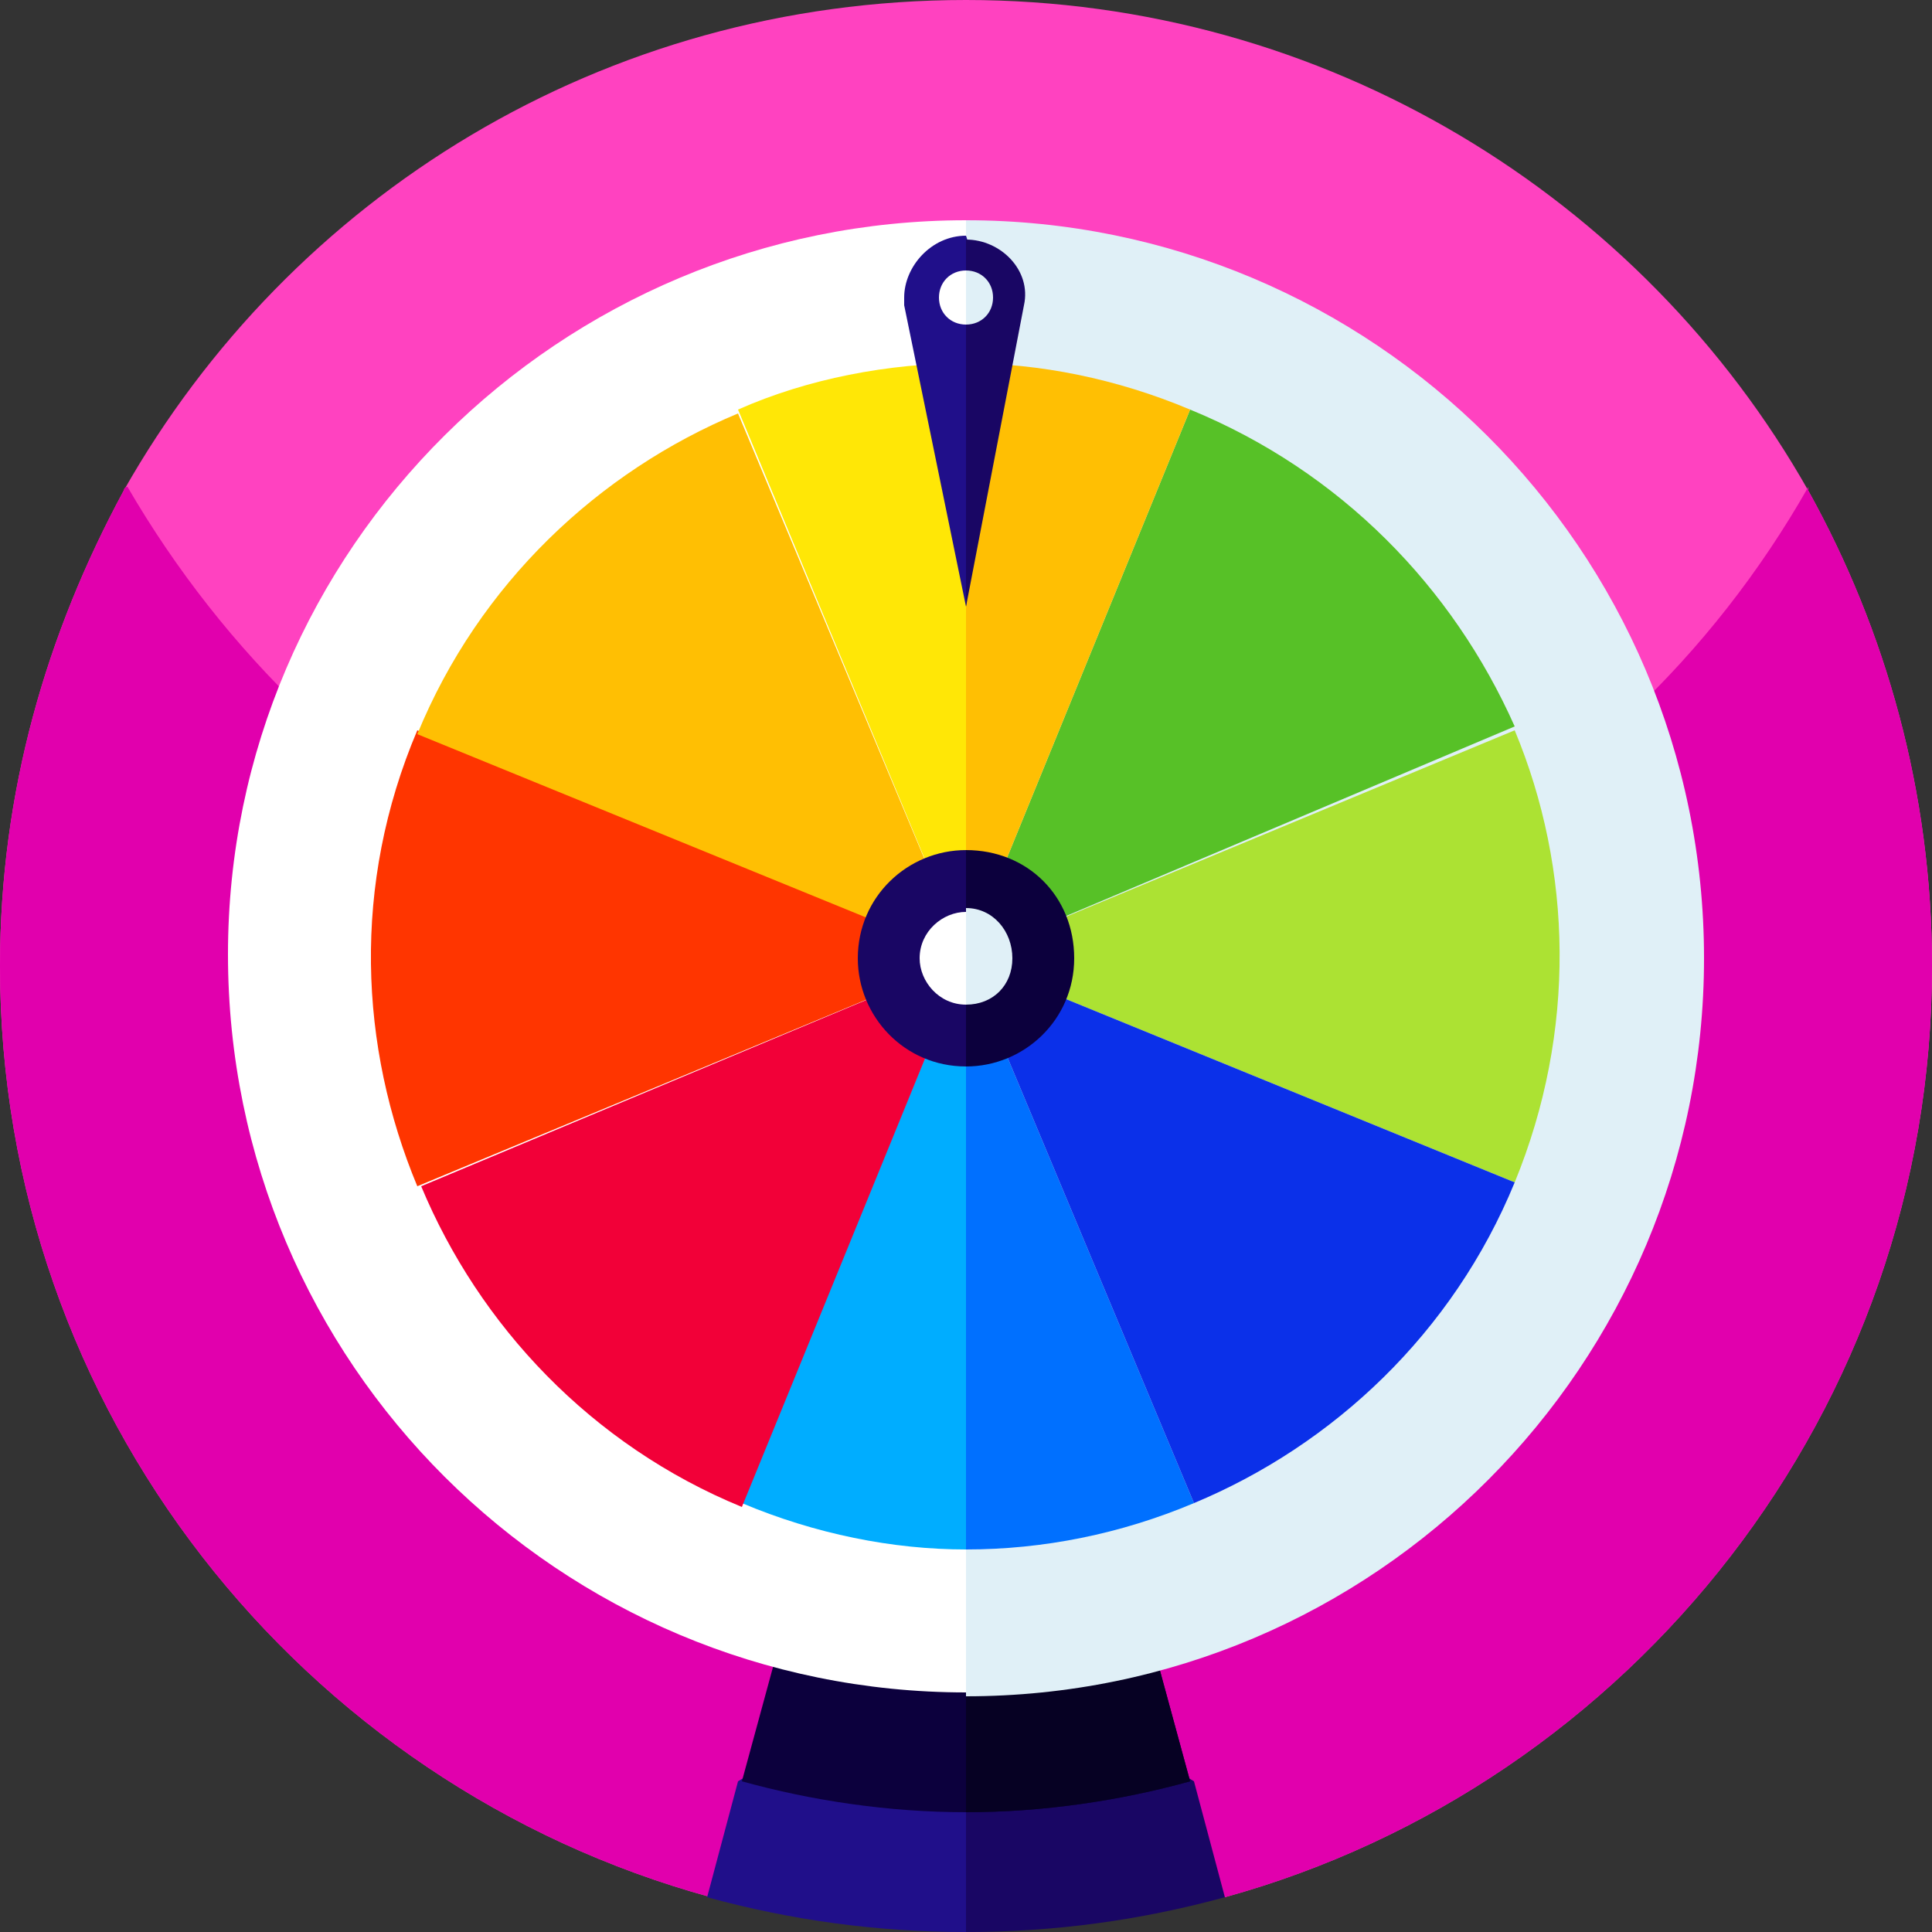
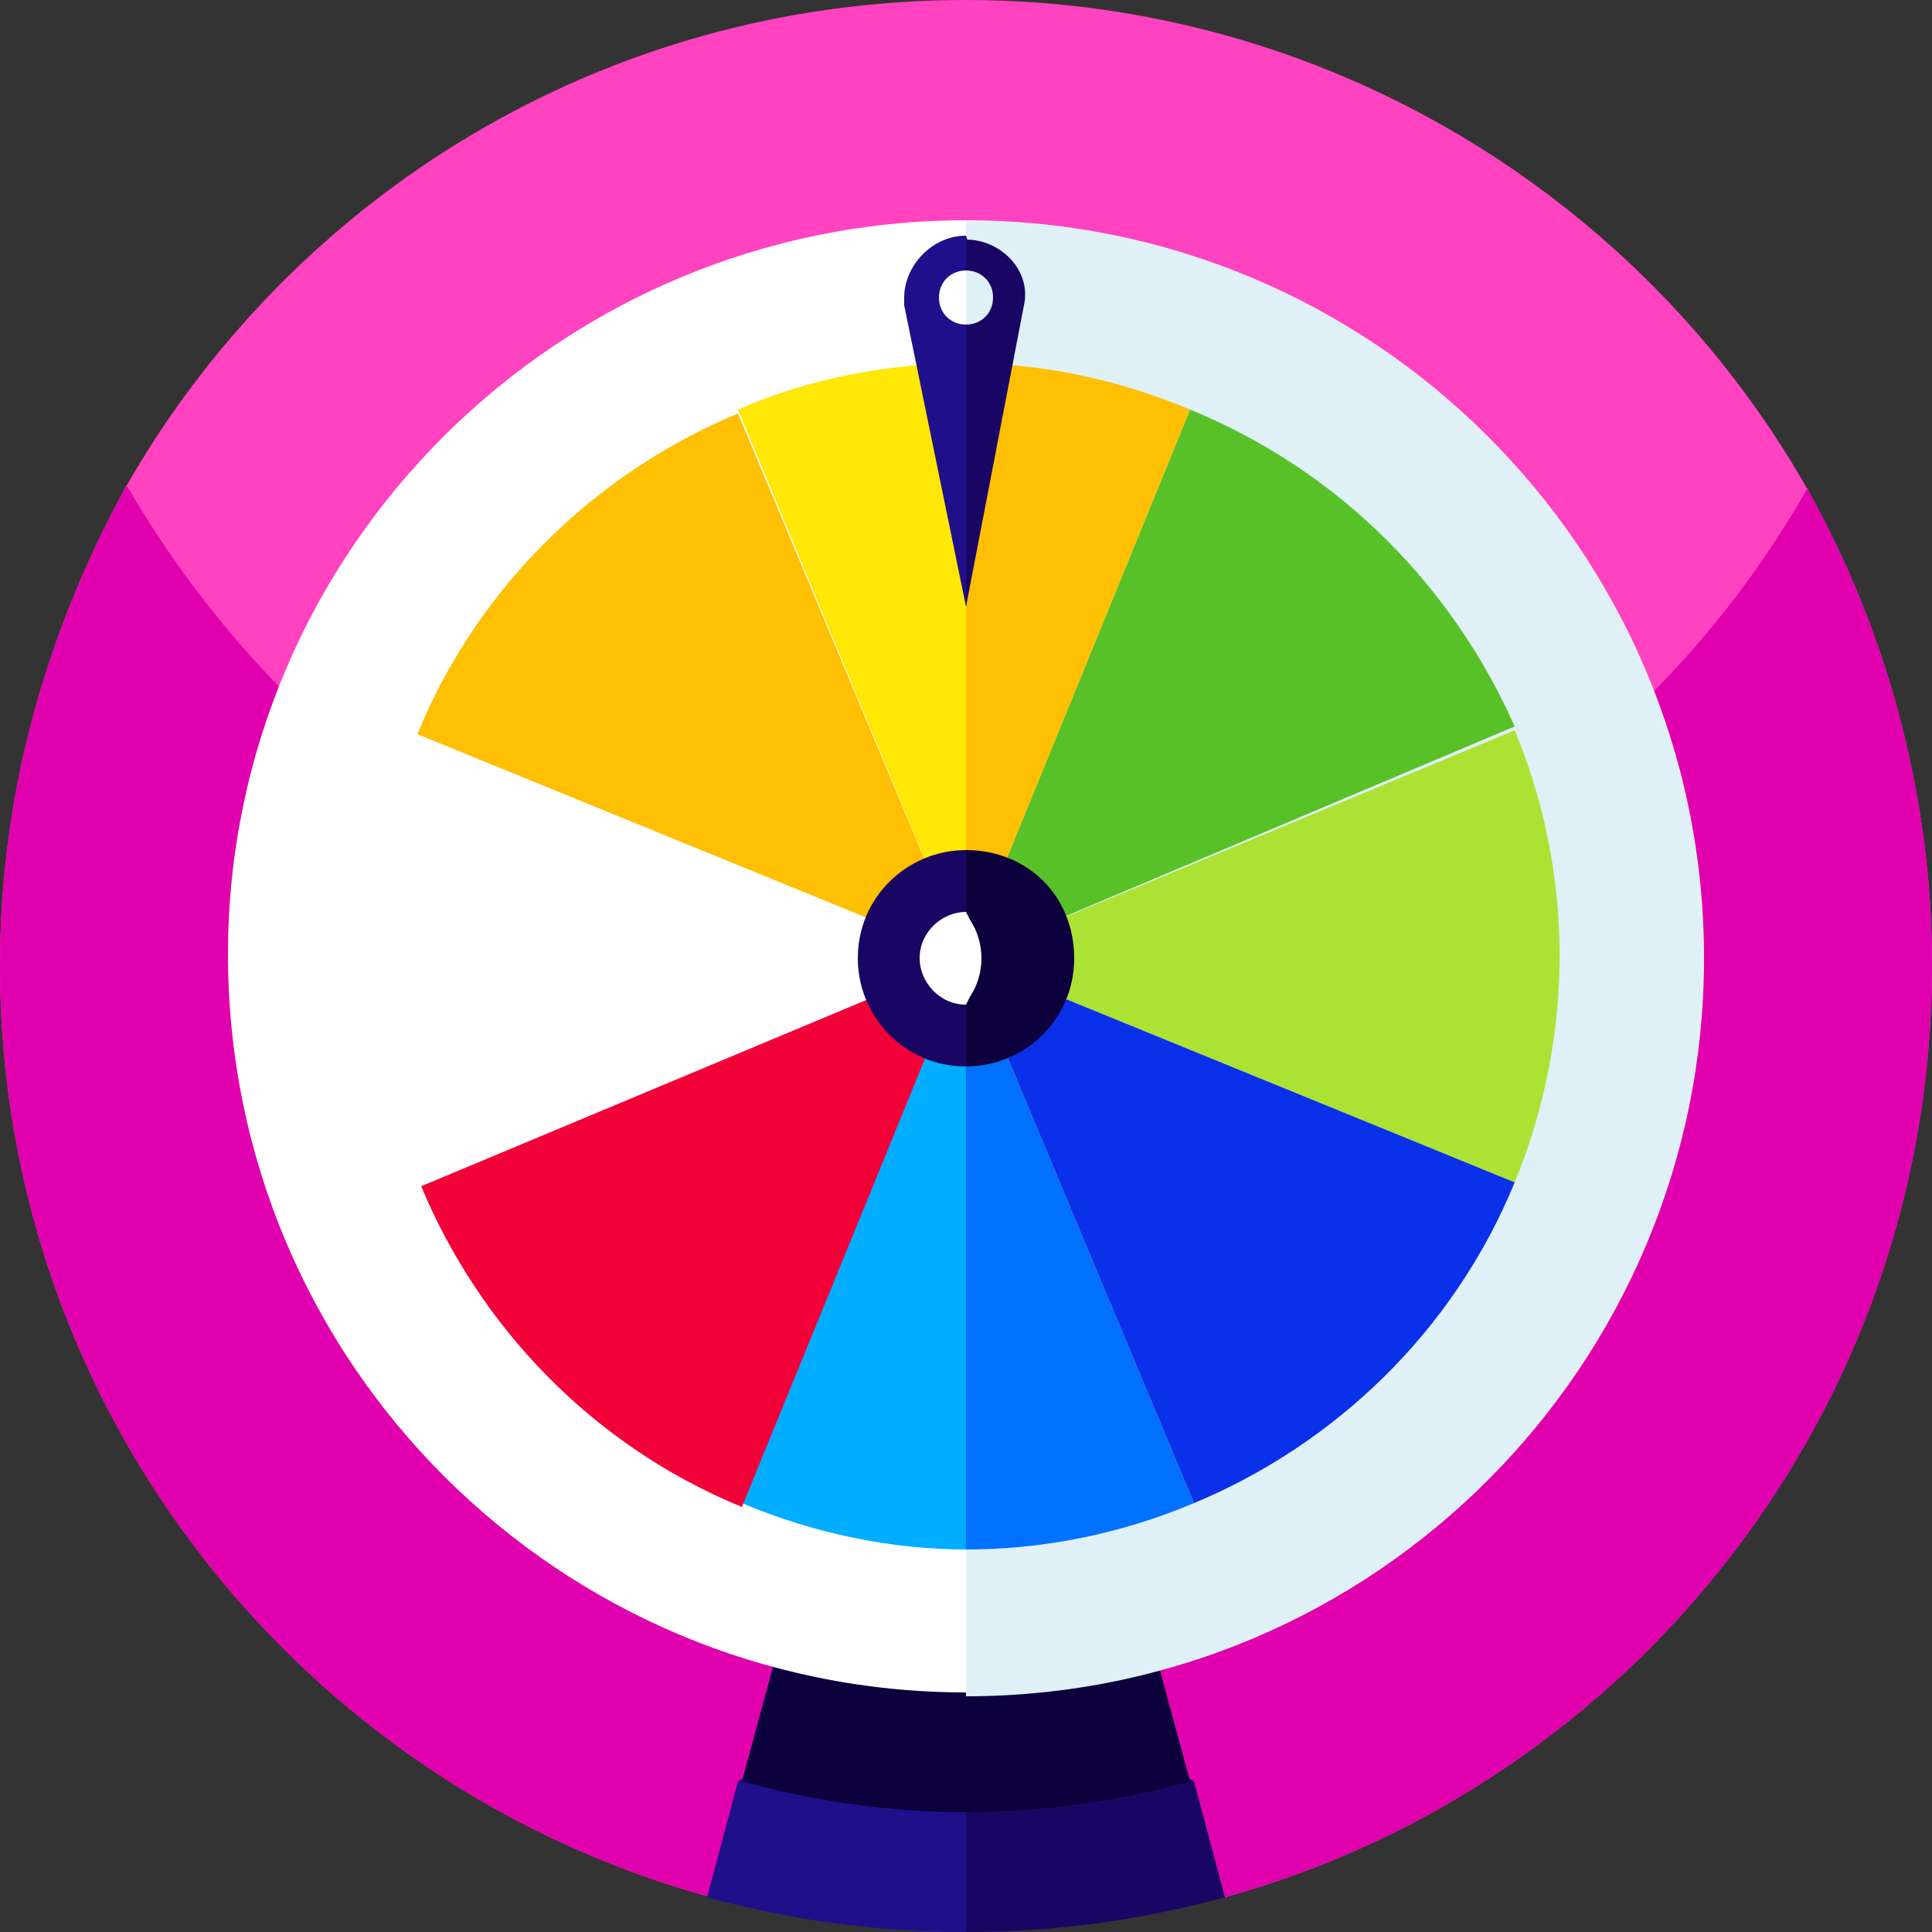
<svg xmlns="http://www.w3.org/2000/svg" xmlns:xlink="http://www.w3.org/1999/xlink" version="1.1" id="Layer_1" x="0px" y="0px" viewBox="0 0 50 50" style="enable-background:new 0 0 50 50;" xml:space="preserve">
  <rect x="0" y="0" width="50" height="50" fill="#333333" stroke="none" />
  <style type="text/css">
	.st0{clip-path:url(#SVGID_2_);}
	.st1{fill:#FF42C0;}
	.st2{fill:#E100AD;}
	.st3{fill:#200F8A;}
	.st4{fill:#190664;}
	.st5{fill:#0C003D;}
	.st6{fill:#060123;}
	.st7{fill:#FFFFFF;}
	.st8{fill:#E0F0F7;}
	.st9{fill:#ACE233;}
	.st10{fill:#00ADFF;}
	.st11{fill:#0070FF;}
	.st12{fill:#FF3500;}
	.st13{fill:#FFBF03;}
	.st14{fill:#57C127;}
	.st15{fill:#F20038;}
	.st16{fill:#FFE706;}
	.st17{fill:#0B30E9;}
</style>
  <g>
    <defs>
      <rect id="SVGID_1_" width="50" height="50" />
    </defs>
    <clipPath id="SVGID_2_">
      <use xlink:href="#SVGID_1_" style="overflow:visible;" />
    </clipPath>
    <g class="st0">
      <path class="st1" d="M50,25c0,11.5-7.8,21.2-18.3,24.1l-2.9-1c-2.4-0.8-5.1-0.8-7.5,0l-2.9,1C7.8,46.2,0,36.5,0,25    c0-4.5,1.2-8.6,3.2-12.3C7.5,5.1,15.6,0,25,0c9.3,0,17.5,5.1,21.8,12.7c0,0,0,0,0,0C48.8,16.3,50,20.5,50,25z" />
      <path class="st2" d="M50,25c0,11.5-7.8,21.2-18.3,24.1h0l-2.9-1c-2.4-0.8-5.1-0.8-7.5,0l-2.9,1C7.8,46.2,0,36.5,0,25    c0-4.5,1.2-8.6,3.2-12.3c0,0,0-0.1,0.1-0.1c0,0,0,0,0,0c2.5,4.3,6.2,7.9,10.7,10.1c0.5,0.3,1,0.5,1.6,0.7c2.8,1.2,5.9,1.8,9.2,1.8    h0.5c3.2,0,6.3-0.7,9.2-1.8c0.5-0.2,1.1-0.5,1.6-0.7c4.5-2.2,8.2-5.7,10.7-10.1c0,0,0,0,0,0c0,0,0,0,0,0.1c0,0,0,0,0,0    C48.8,16.3,50,20.5,50,25z" />
      <path class="st3" d="M26.5,43.9C26.2,46,25.7,48,25,50h0c-2.3,0-4.5-0.3-6.7-0.9l0.8-3l2.3-1.4C23,43.8,24.8,43.5,26.5,43.9z" />
      <path class="st4" d="M31.7,49.1L31.7,49.1C29.5,49.7,27.3,50,25,50v-6.3c1.2,0,2.5,0.3,3.6,1l2.3,1.4L31.7,49.1z" />
      <path class="st4" d="M25,24.8L25,24.8L25,24.8L25,24.8z" />
      <path class="st5" d="M30.8,46.1C29,46.6,27,46.9,25,46.9h0c-2,0-4-0.3-5.8-0.8L25,24.8l0,0L30.8,46.1z" />
-       <path class="st6" d="M30.8,46.1C29,46.6,27,46.9,25,46.9h0V24.8L30.8,46.1z" />
      <path class="st7" d="M27,40.9l-2,2.9h0c-10.5,0-19.1-8.5-19.1-19.1C5.9,14.2,14.5,5.7,25,5.7h0l1.8,3C33.5,18.4,33.6,31.2,27,40.9    z" />
      <path class="st8" d="M44.1,24.8c0,10.5-8.5,19.1-19.1,19.1V5.7C35.5,5.7,44.1,14.2,44.1,24.8z" />
      <path class="st9" d="M39.2,30.6L25,24.8l14.2-5.9C40.7,22.5,40.8,26.7,39.2,30.6z" />
      <path class="st10" d="M25.3,39.7L25,40.1c-1.9,0-3.9-0.4-5.8-1.2L25,24.8h0l0,0l1.8,7.3C27.4,34.8,26.9,37.5,25.3,39.7z" />
      <path class="st11" d="M30.9,38.9c-1.9,0.8-3.9,1.2-5.9,1.2V24.8L30.9,38.9z" />
-       <path class="st12" d="M25,24.8L25,24.8l-14.2,5.9c-1.5-3.6-1.7-7.8,0-11.8L25,24.8z" />
      <path class="st13" d="M25,24.8L25,24.8L10.8,19c1.6-3.9,4.7-6.8,8.3-8.3L25,24.8z" />
      <path class="st14" d="M39.2,18.8L25,24.8l0,0l5.8-14.2C34.7,12.2,37.6,15.2,39.2,18.8z" />
-       <path class="st15" d="M25,24.8L19.2,39c-3.9-1.6-6.8-4.7-8.3-8.3L25,24.8z" />
+       <path class="st15" d="M25,24.8L19.2,39c-3.9-1.6-6.8-4.7-8.3-8.3L25,24.8" />
      <path class="st16" d="M26.3,18.4L25,24.8l0,0l-5.9-14.2C20.9,9.8,23,9.4,25,9.4l0.1,0.2C26.5,12.3,26.9,15.4,26.3,18.4z" />
      <path class="st13" d="M30.8,10.6L25,24.8V9.4C26.9,9.4,28.9,9.8,30.8,10.6z" />
      <path class="st17" d="M39.2,30.6c-1.6,3.9-4.7,6.8-8.3,8.3L25,24.8L39.2,30.6z" />
      <path class="st3" d="M25,15.7l-1.6-7.8c0-0.1,0-0.1,0-0.2c0-0.8,0.7-1.6,1.6-1.6h0l0.1,0.3C25.8,8.4,25,15.7,25,15.7z" />
      <path class="st4" d="M26.5,7.9L25,15.7V6.2C25.9,6.2,26.7,7,26.5,7.9z" />
      <path class="st7" d="M25.2,7.7c0,0.2-0.1,0.5-0.2,0.7h0c-0.4,0-0.7-0.3-0.7-0.7C24.3,7.3,24.6,7,25,7h0    C25.1,7.2,25.2,7.4,25.2,7.7z" />
      <path class="st4" d="M25,27.6L25,27.6c-1.6,0-2.8-1.3-2.8-2.8c0-1.6,1.3-2.8,2.8-2.8h0C26.2,23.7,26.2,25.9,25,27.6z" />
      <path class="st5" d="M27.8,24.8c0,1.6-1.3,2.8-2.8,2.8V22C26.6,22,27.8,23.2,27.8,24.8z" />
      <path class="st7" d="M25.1,25.8L25,26h0c-0.7,0-1.2-0.6-1.2-1.2c0-0.7,0.6-1.2,1.2-1.2h0l0.1,0.2C25.5,24.4,25.5,25.2,25.1,25.8z" />
-       <path class="st8" d="M26.2,24.8c0,0.7-0.5,1.2-1.2,1.2v-2.5C25.7,23.5,26.2,24.1,26.2,24.8z" />
      <path class="st8" d="M25.7,7.7c0,0.4-0.3,0.7-0.7,0.7V7C25.4,7,25.7,7.3,25.7,7.7z" />
    </g>
  </g>
</svg>